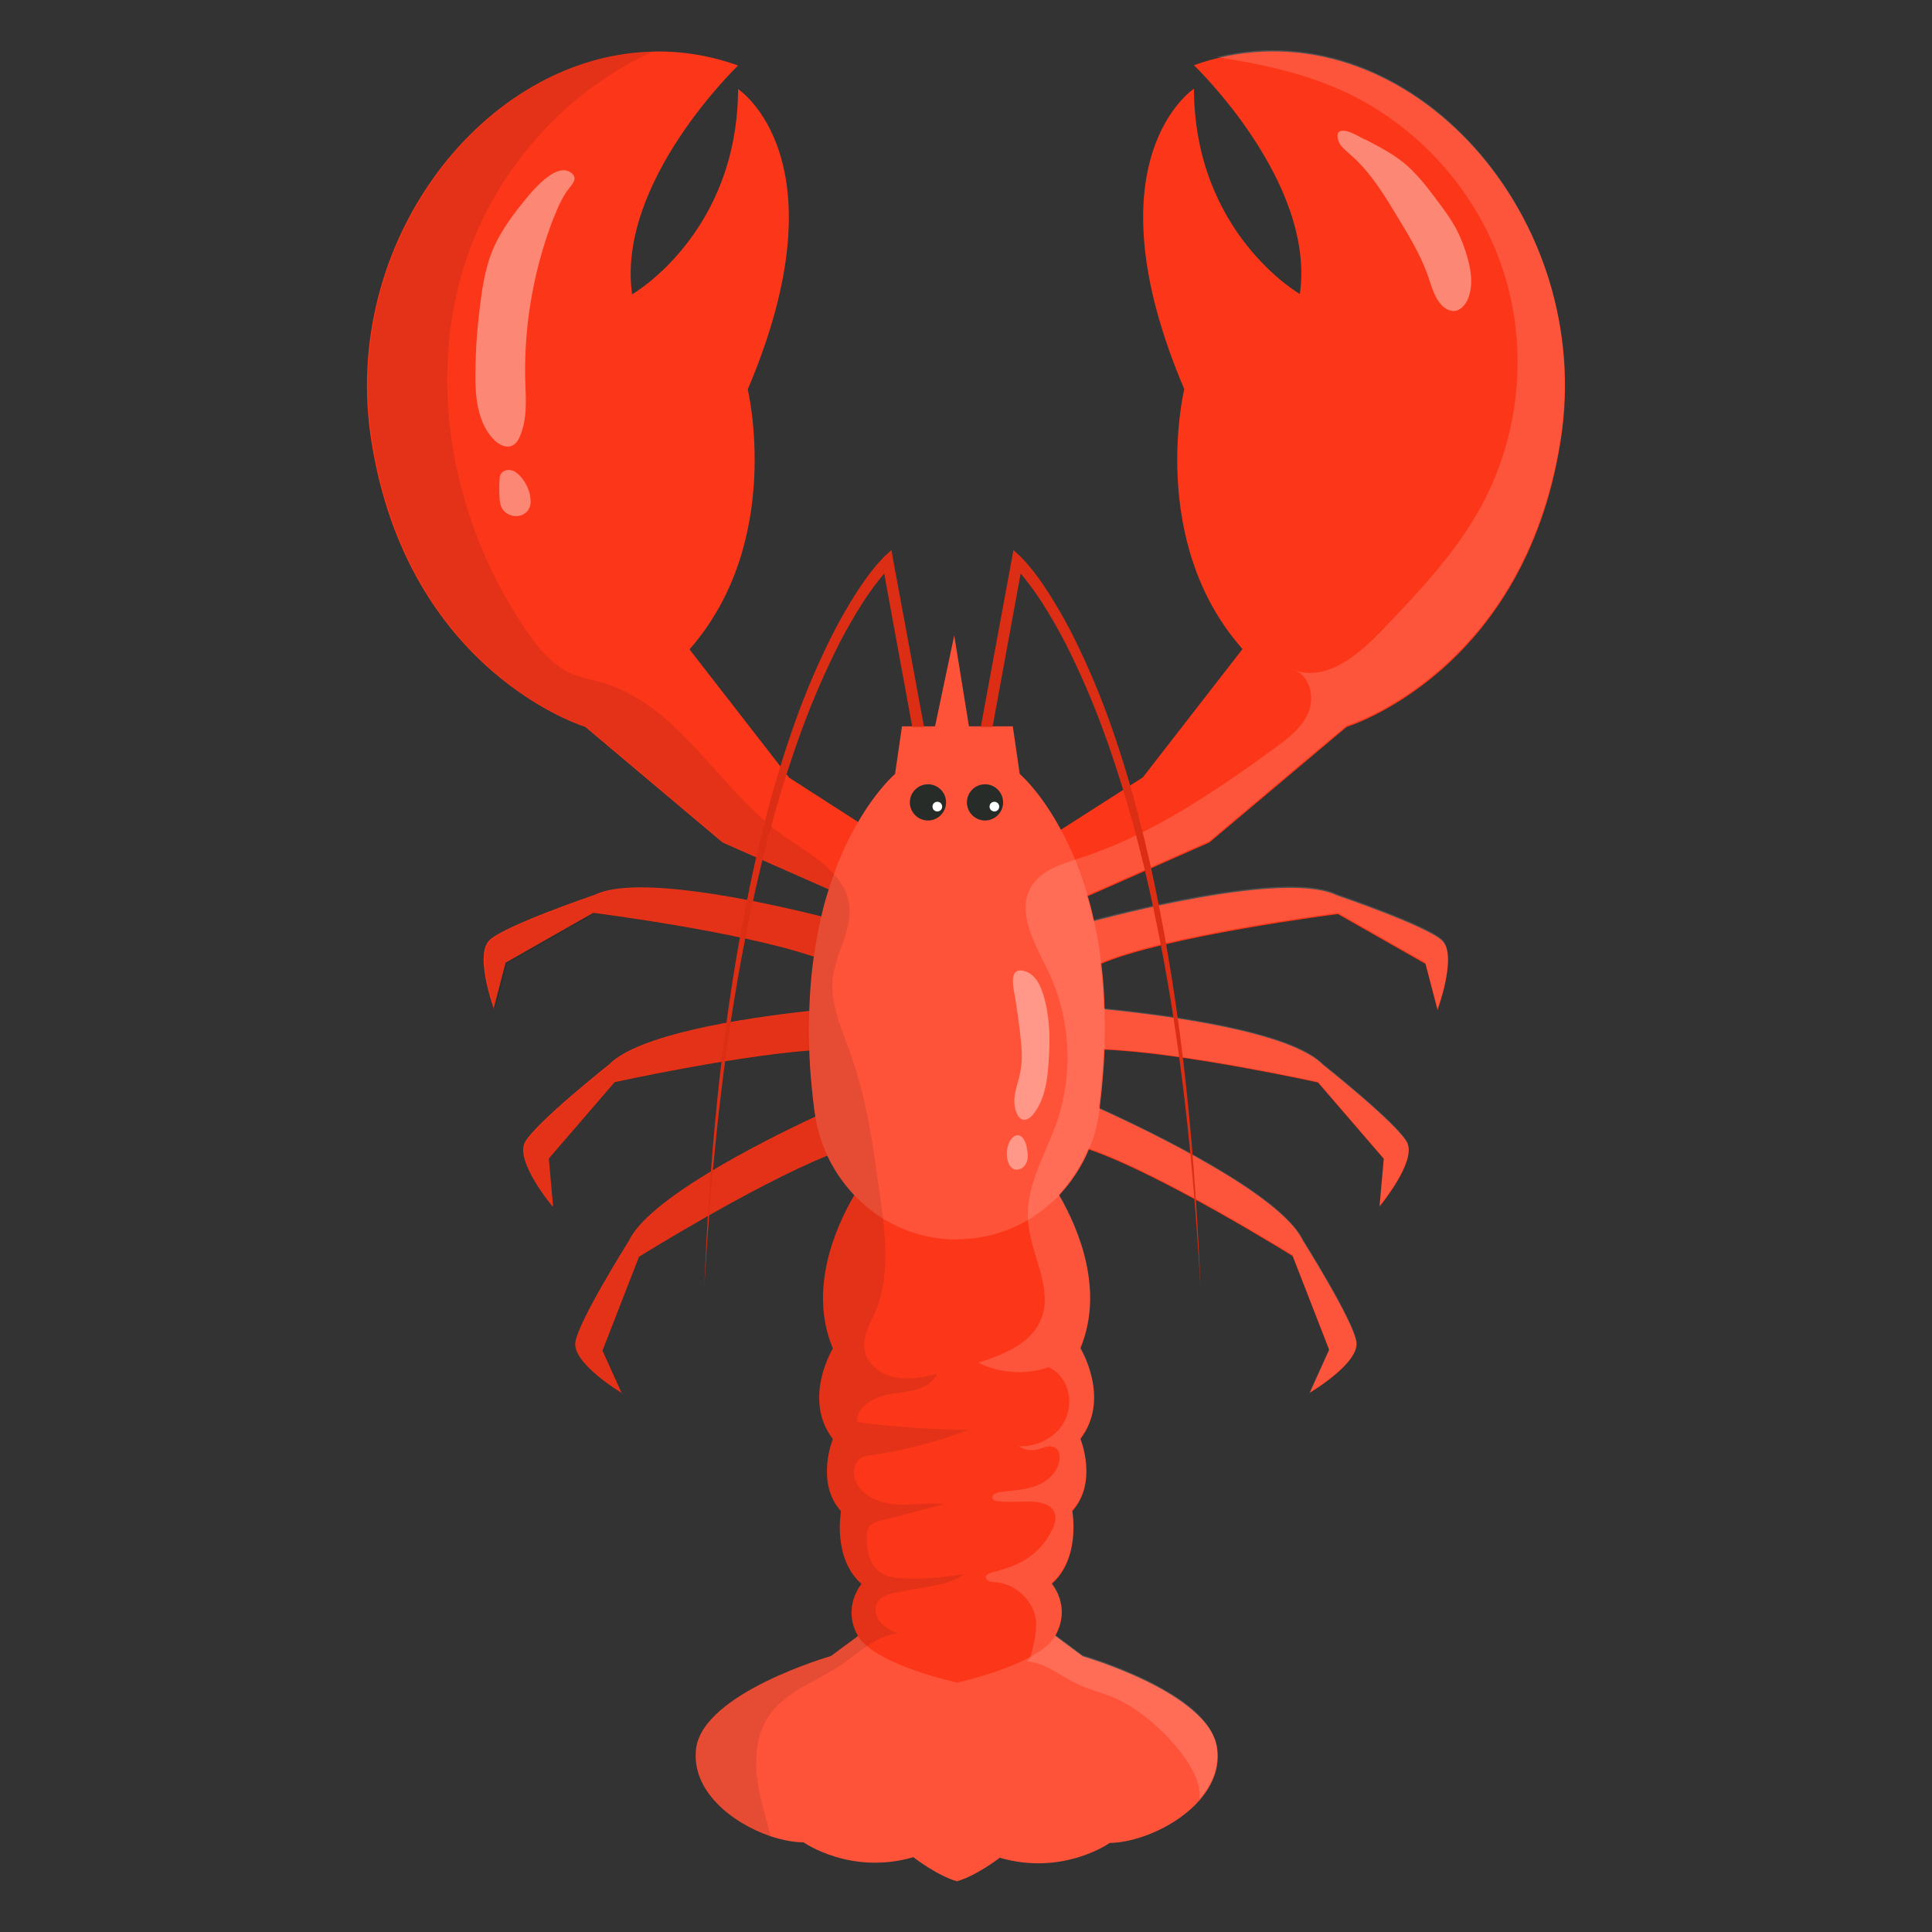
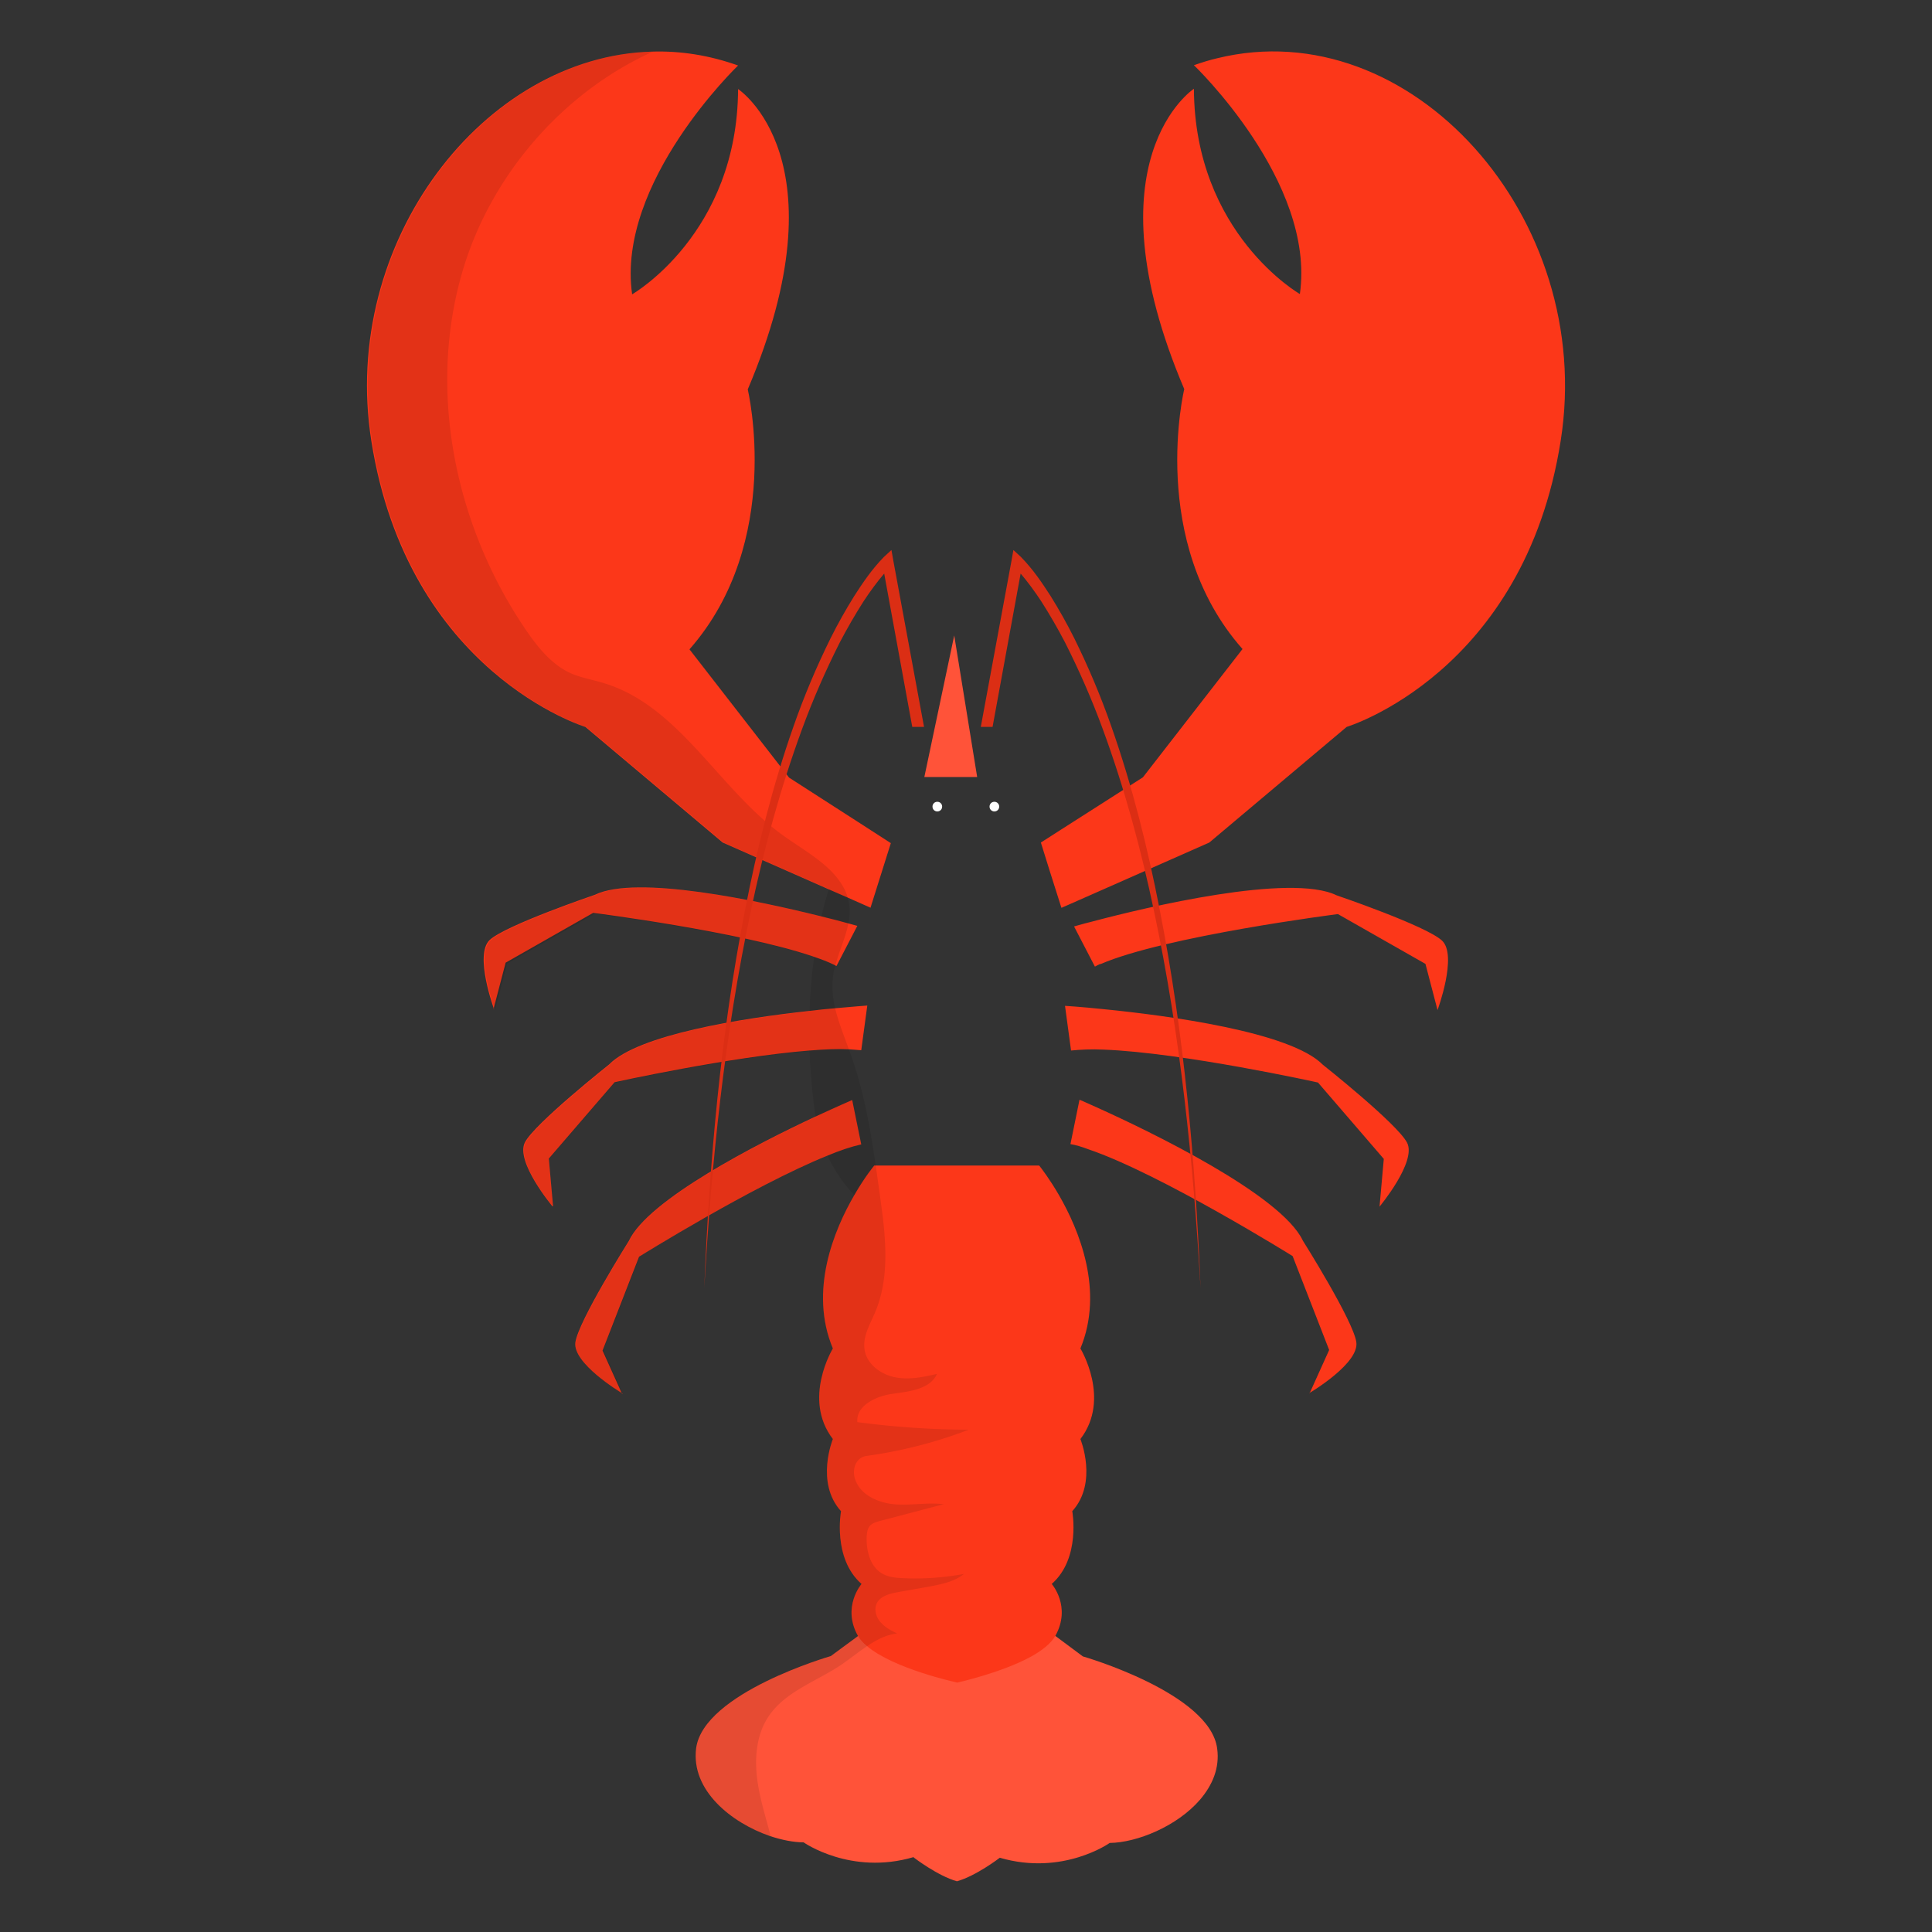
<svg xmlns="http://www.w3.org/2000/svg" id="Layer_1" data-name="Layer 1" viewBox="0 0 64 64">
  <rect x="0" y="0" width="64" height="64" fill="#333333" stroke="none" />
  <defs>
    <style>.cls-2{fill:#ff5339}.cls-5{fill:#fff}.cls-6{fill:#272c29}.cls-7{fill:#fc3719}</style>
  </defs>
  <path d="m43.38 46.16.65-1.44-1.21-3.11s-4.38-2.73-6.77-3.54c-.21-.08-.41-.14-.59-.17l.3-1.47s.24.1.63.28c1.66.75 6.05 2.86 6.77 4.39 0 0 1.67 2.65 1.77 3.36.1.69-1.46 1.63-1.56 1.69Zm2.32-6.2.14-1.57-2.18-2.53s-4.47-.99-7.1-1.09c-.41-.02-.78 0-1.08.03l-.2-1.48s.51.03 1.28.11c2.11.21 6.19.75 7.26 1.84 0 0 2.46 1.95 2.79 2.58.33.63-.91 2.12-.91 2.12Zm-9.25-8.03c-.06.03-.13.06-.18.09l-.69-1.33s.23-.07.63-.17c1.73-.46 6.54-1.61 8.07-.86 0 0 2.97 1.01 3.49 1.5s-.15 2.3-.15 2.3l-.4-1.53-2.9-1.65s-5.73.73-7.87 1.66ZM20.62 46.16c-.1-.06-1.65-1-1.56-1.69.1-.71 1.77-3.36 1.77-3.36.64-1.37 4.25-3.22 6.18-4.12.73-.34 1.22-.55 1.22-.55l.3 1.47c-.32.07-.71.2-1.14.38-2.45.99-6.22 3.34-6.22 3.34l-1.21 3.11.65 1.44Zm-2.32-6.2s-1.24-1.48-.91-2.12c.33-.63 2.79-2.58 2.79-2.58.97-.99 4.41-1.53 6.62-1.77.31-.04.6-.07.86-.09.65-.06 1.07-.09 1.07-.09l-.2 1.48-.4-.03c-.38-.02-.82 0-1.31.04-2.65.21-6.46 1.05-6.46 1.05l-2.18 2.53.14 1.57Zm-1.93-6.52s-.67-1.81-.15-2.3c.52-.49 3.49-1.5 3.49-1.5 1.38-.67 5.42.2 7.47.71.37.09.68.17.89.23.21.06.33.09.33.09L27.71 32s-.05-.02-.08-.04c-.2-.1-.44-.19-.71-.28-2.45-.83-7.27-1.44-7.27-1.44l-2.9 1.65-.4 1.53Zm18.79-3.37-.39-1.23-.29-.93.64-.41 2.74-1.75 3.3-4.25c-3.15-3.56-1.93-8.61-1.93-8.61-3.24-7.62.32-9.95.32-9.95.02 4.8 3.51 6.8 3.51 6.8.53-3.72-3.51-7.58-3.51-7.58.26-.09.51-.17.77-.23C46.71.36 52.87 7.2 51.7 14.6c-1.21 7.7-7.09 9.48-7.09 9.48l-4.55 3.83-4.05 1.79-.84.37Zm-6.32 0-.79-.35-.62-.27-3.49-1.54-4.55-3.83s-5.88-1.78-7.09-9.48c-1.04-6.59 3.73-12.74 9.3-12.89.94-.03 1.9.12 2.85.46 0 0-4.04 3.87-3.51 7.58 0 0 3.49-2 3.51-6.8 0 0 3.56 2.32.32 9.95 0 0 1.21 5.04-1.93 8.61l3.3 4.25 2.27 1.46 1.1.71-.68 2.16Z" class="cls-7" />
  <path d="M30.26 61.52c-2.08.61-3.64-.49-3.64-.49-.33 0-.73-.08-1.12-.21-1.27-.44-2.62-1.51-2.44-2.91.25-1.84 4.46-3.05 4.46-3.05l.91-.67.5-.37h.29l2.48-.1 2.63.1h.14l.5.38.9.67s4.21 1.21 4.45 3.05c.09.65-.16 1.22-.57 1.7-.76.88-2.09 1.42-2.99 1.43 0 0-1.55 1.1-3.64.49 0 0-.78.6-1.42.78-.64-.18-1.42-.78-1.42-.78Z" class="cls-2" />
  <path d="M31.68 55.73s-2.09-.45-2.97-1.21c-.12-.1-.22-.21-.29-.33-.54-.96.12-1.72.12-1.72-.97-.85-.68-2.41-.68-2.41-.86-.95-.27-2.39-.27-2.39-1.02-1.33 0-3 0-3-.8-1.91.04-3.93.71-5.08.35-.61.66-.98.66-.98h5.46l.02.02c.07.09.34.44.64.96.67 1.16 1.5 3.17.71 5.08 0 0 1.02 1.67 0 3 0 0 .59 1.44-.27 2.39 0 0 .29 1.56-.68 2.41 0 0 .66.75.12 1.72-.15.26-.45.49-.81.69-.99.54-2.45.86-2.45.86Z" class="cls-7" />
-   <path d="M31.68 41.06a4.647 4.647 0 0 1-3.39-1.48c-.36-.38-.66-.82-.89-1.31-.18-.4-.32-.83-.39-1.29l-.03-.18c-.09-.7-.15-1.37-.17-2-.02-.46-.02-.9 0-1.32.02-.64.07-1.24.15-1.79.07-.48.15-.92.25-1.34.07-.32.16-.63.25-.91.05-.17.11-.34.17-.5.25-.7.54-1.28.82-1.75.63-1.07 1.2-1.55 1.2-1.55l.23-1.58h3.67l.23 1.58s.67.56 1.36 1.84c.16.3.32.63.48 1.01.15.36.28.75.41 1.19.08.26.15.53.21.82.1.44.18.91.24 1.41.06.47.1.97.11 1.5.01.43.01.87 0 1.34-.02.61-.08 1.26-.16 1.94 0 .03 0 .06-.01.1-.06.45-.17.87-.34 1.26-.23.57-.57 1.08-.97 1.52-.3.32-.65.59-1.02.82-.7.42-1.51.66-2.37.66Z" class="cls-2" />
  <path d="m32.37 25.74-.76-4.69-.99 4.69h1.75z" class="cls-2" />
-   <path d="M32.63 27.18c-.33 0-.6-.27-.6-.6s.27-.6.6-.6.6.27.6.6-.27.6-.6.6Z" class="cls-6" />
  <path d="M32.94 26.88c-.09 0-.16-.07-.16-.16s.07-.16.16-.16.16.07.16.16-.07.16-.16.16Z" class="cls-5" />
-   <path d="M30.74 27.18c-.33 0-.6-.27-.6-.6s.27-.6.6-.6.6.27.6.6-.27.6-.6.6Z" class="cls-6" />
  <path d="M31.05 26.88c-.09 0-.16-.07-.16-.16s.07-.16.16-.16.16.07.16.16-.07.16-.16.16Z" class="cls-5" />
  <path d="M25.49 60.82c-1.27-.44-2.62-1.51-2.44-2.91.25-1.84 4.46-3.05 4.46-3.05l.91-.67c-.54-.96.12-1.72.12-1.72-.97-.85-.68-2.41-.68-2.41-.86-.95-.27-2.39-.27-2.39-1.02-1.33 0-3 0-3-.8-1.91.04-3.93.71-5.08-.36-.38-.66-.82-.89-1.31-2.45.99-6.22 3.34-6.22 3.34l-1.21 3.11.65 1.44c-.1-.06-1.65-1-1.56-1.69.1-.71 1.77-3.36 1.77-3.36.64-1.37 4.25-3.22 6.18-4.12l-.03-.18c-.09-.7-.15-1.37-.17-2-2.65.21-6.46 1.05-6.46 1.05l-2.18 2.53.14 1.57s-1.24-1.48-.91-2.12c.33-.63 2.79-2.58 2.79-2.58.97-.99 4.41-1.53 6.62-1.77.02-.64.07-1.24.15-1.79-2.45-.83-7.27-1.44-7.27-1.44l-2.9 1.65-.4 1.53s-.67-1.81-.15-2.3c.52-.49 3.49-1.5 3.49-1.5 1.38-.67 5.42.2 7.47.71.07-.32.16-.63.25-.91l-3.49-1.54-4.55-3.83s-5.88-1.78-7.09-9.48c-1.04-6.59 3.73-12.74 9.3-12.89-2.91 1.31-5.25 3.96-6.23 7.02-1.29 4.05-.37 8.64 2.03 12.15.39.57.84 1.13 1.47 1.42.34.15.71.21 1.07.32 2.55.75 3.85 3.56 6.02 5.09.55.39 1.2.76 1.64 1.25.2.23.37.48.45.77a1.717 1.717 0 0 1 .02.87c-.09.47-.31.92-.43 1.39-.04.14-.07.27-.08.41-.04.34 0 .68.08 1.02.11.46.3.92.46 1.37.01.03.02.05.03.08.44 1.21.67 2.48.85 3.75.05.33.09.65.14.98.03.25.07.52.1.77.12 1.06.15 2.13-.26 3.1-.17.4-.42.81-.35 1.24.07.47.52.81.99.91.47.1.95 0 1.41-.11-.23.51-.9.58-1.46.66-.55.07-1.23.39-1.18.94 1.22.16 2.46.25 3.69.25-1.09.42-2.23.71-3.39.87-.34.05-.48.42-.38.75.16.53.75.8 1.3.85.54.05 1.1-.07 1.64 0-.7.18-1.4.37-2.1.55-.14.04-.29.08-.37.2-.06.09-.07.2-.08.31-.02.47.11 1.01.52 1.24.21.12.46.14.71.15.67.03 1.33-.02 1.99-.14-.32.26-.75.34-1.16.42l-1.02.18c-.28.05-.59.13-.71.38-.09.2-.02.45.13.62l.06.06c.14.14.32.23.49.31-.36.04-.68.21-.98.41-.29.19-.57.42-.86.62-.83.56-1.87.89-2.42 1.72-.36.53-.45 1.21-.4 1.85.05.64.24 1.26.41 1.89.02.07.04.15.05.22Z" style="opacity:.1" />
-   <path d="M39.74 59.61v-.06c.02-.44-.18-.86-.43-1.23-.21-.32-.47-.62-.74-.89-.52-.52-1.11-.97-1.79-1.24-.35-.14-.71-.23-1.06-.39-.58-.26-1.07-.73-1.71-.76.06-.04.09-.09.12-.16.02-.04.03-.08.04-.12.08-.31.16-.63.15-.96v-.12c-.08-.67-.7-1.24-1.38-1.27-.12 0-.29-.05-.28-.17 0-.08.1-.12.17-.14.32-.09.63-.17.93-.32.47-.23.85-.61 1.08-1.08.1-.19.17-.42.08-.61-.12-.28-.48-.34-.79-.35-.36 0-.72.03-1.08-.01-.07 0-.14-.03-.17-.09-.05-.11.11-.19.23-.21.44-.06.89-.07 1.29-.24.4-.17.76-.58.69-1.01 0-.06-.03-.12-.07-.17-.08-.09-.21-.11-.33-.09-.12.02-.23.08-.35.1-.2.05-.42 0-.59-.11.55.02 1.12-.23 1.43-.69.31-.46.33-1.11 0-1.56-.12-.17-.25-.28-.44-.37-.76.26-1.62.21-2.33-.15.81-.26 1.72-.61 2.06-1.4.46-1.05-.36-2.21-.42-3.36-.03-.62.15-1.21.38-1.79.18-.46.4-.92.57-1.39.56-1.62.47-3.47-.27-5.01-.44-.92-1.09-1.99-.55-2.85.15-.23.36-.4.6-.53.25-.14.54-.23.82-.33l.19-.06c2.35-.76 4.43-2.18 6.43-3.63.45-.33.92-.69 1.13-1.2.2-.5.04-1.17-.44-1.38 1.04.36 2.1-.52 2.87-1.33 1.24-1.3 2.5-2.62 3.34-4.21 1.27-2.39 1.51-5.31.62-7.87-.88-2.56-2.86-4.72-5.33-5.82-1.3-.58-2.69-.87-4.1-1.09C46.7.32 52.86 7.16 51.69 14.56c-1.21 7.7-7.09 9.48-7.09 9.48l-4.55 3.83L36 29.66c.08.26.15.53.21.82 1.73-.46 6.54-1.61 8.07-.86 0 0 2.97 1.01 3.49 1.5s-.15 2.3-.15 2.3l-.4-1.53-2.9-1.65s-5.73.73-7.87 1.66c.06.47.1.97.11 1.5 2.11.21 6.19.75 7.26 1.84 0 0 2.46 1.95 2.79 2.58.33.63-.91 2.12-.91 2.12l.14-1.57-2.18-2.53s-4.47-.99-7.1-1.09c-.02.61-.08 1.26-.16 1.94 1.66.75 6.05 2.86 6.77 4.39 0 0 1.67 2.65 1.77 3.36.1.69-1.46 1.63-1.56 1.69l.65-1.44-1.21-3.11s-4.38-2.73-6.77-3.54c-.23.57-.57 1.08-.97 1.52.67 1.16 1.5 3.17.71 5.08 0 0 1.02 1.67 0 3 0 0 .59 1.44-.27 2.39 0 0 .29 1.56-.68 2.41 0 0 .66.75.12 1.72l.9.67s4.21 1.21 4.45 3.05c.09.65-.16 1.22-.57 1.7Z" style="fill:#fff;opacity:.15" />
-   <path d="M18.35 7.19c-.67 1.72-1 3.58-.95 5.43.02.62.07 1.27-.18 1.84-.05.12-.12.23-.23.29-.22.12-.49-.03-.66-.22-.51-.56-.59-1.38-.58-2.14 0-.77.06-1.55.16-2.32.07-.58.17-1.16.38-1.71.24-.61.63-1.15 1.04-1.66.26-.32 1.06-1.33 1.57-.99.29.2.03.41-.11.61-.18.26-.32.56-.43.86Zm-.79 9.26c.03.14.03.29-.05.42-.04.08-.12.14-.2.18-.25.12-.59 0-.7-.25a.937.937 0 0 1-.06-.29 4.7 4.7 0 0 1 0-.65c0-.3.35-.37.56-.2.24.19.4.49.46.79ZM45.23 4.62c.45.24.91.47 1.3.8.41.34.74.77 1.06 1.2.22.29.44.59.62.91.17.31.3.65.4 1 .13.46.2.97 0 1.41-.08.17-.23.33-.41.36-.17.02-.34-.08-.45-.2-.23-.25-.32-.59-.43-.91-.24-.71-.64-1.37-1.03-2.01-.45-.75-.91-1.5-1.57-2.07-.1-.09-.21-.18-.3-.29-.11-.15-.21-.49.06-.49.24 0 .54.2.75.3ZM34.68 33.46c.1.54.1 1.1.06 1.66-.04.64-.12 1.31-.52 1.8-.09.11-.23.21-.36.16-.06-.02-.11-.08-.14-.13-.13-.22-.14-.49-.09-.75.05-.25.14-.49.18-.75.06-.35.04-.71 0-1.06-.05-.46-.11-.92-.19-1.38-.06-.34-.22-1.04.38-.82.45.17.6.84.68 1.26Zm-.67 4.57c.03.11.04.23.03.34a.48.48 0 0 1-.15.3c-.09.07-.22.1-.32.05s-.15-.15-.18-.25a.888.888 0 0 1 .06-.66c.05-.09.13-.18.23-.2.21-.04.31.27.34.42Z" style="opacity:.4;fill:#fff" />
  <path d="M39.77 42.67c-.24-4.19-.67-8.38-1.54-12.48-.43-2.05-.98-4.08-1.7-6.04-.36-.98-.78-1.94-1.25-2.87-.24-.46-.5-.91-.78-1.35-.21-.32-.45-.65-.69-.93l-.93 5.08h-.39l1.02-5.52.06-.34.25.23c.4.41.69.84.98 1.29.28.45.54.91.78 1.39.47.95.88 1.92 1.23 2.92.7 1.99 1.21 4.04 1.61 6.1.81 4.13 1.18 8.33 1.35 12.52Zm-16.44 0c.24-4.19.67-8.38 1.54-12.48.43-2.05.98-4.08 1.7-6.04.36-.98.78-1.94 1.25-2.87.24-.46.5-.91.78-1.35.21-.32.45-.65.69-.93l.93 5.08h.39l-1.02-5.52-.06-.34-.25.23c-.4.41-.69.84-.98 1.29-.28.45-.54.91-.78 1.39-.47.95-.88 1.92-1.23 2.92-.7 1.99-1.21 4.04-1.61 6.1-.81 4.13-1.18 8.33-1.35 12.52Z" style="fill:#db2e14" />
</svg>